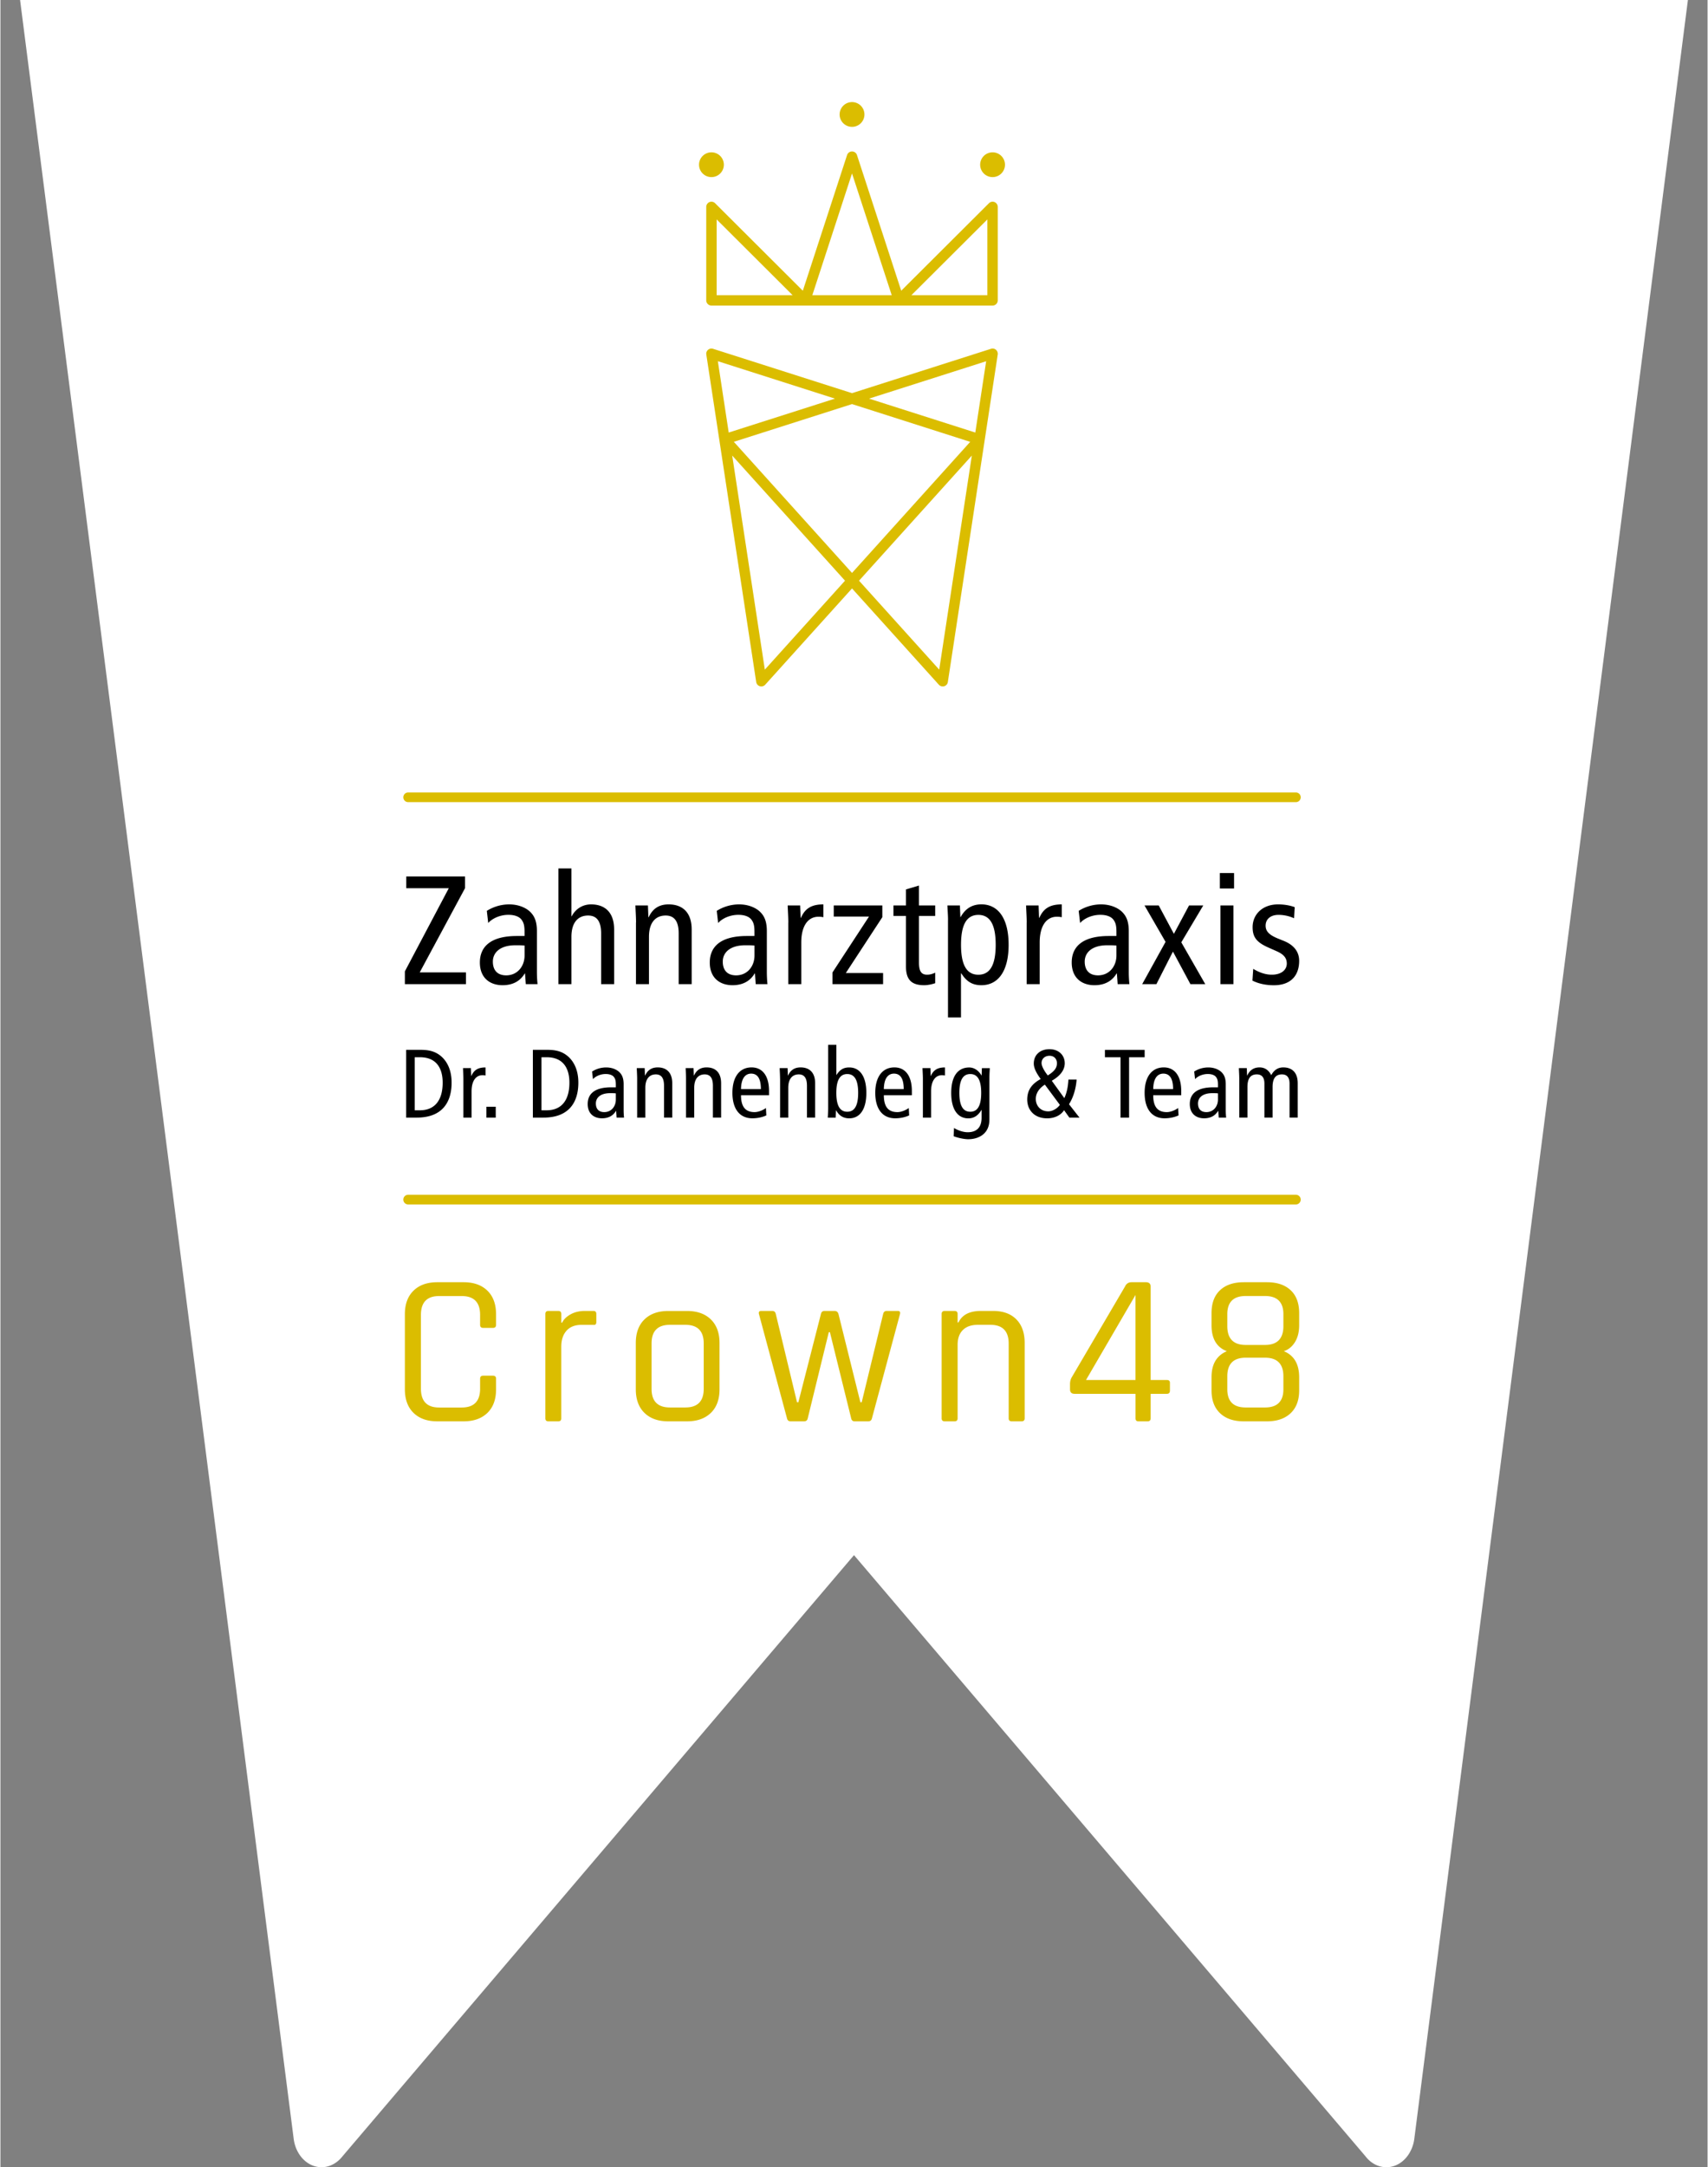
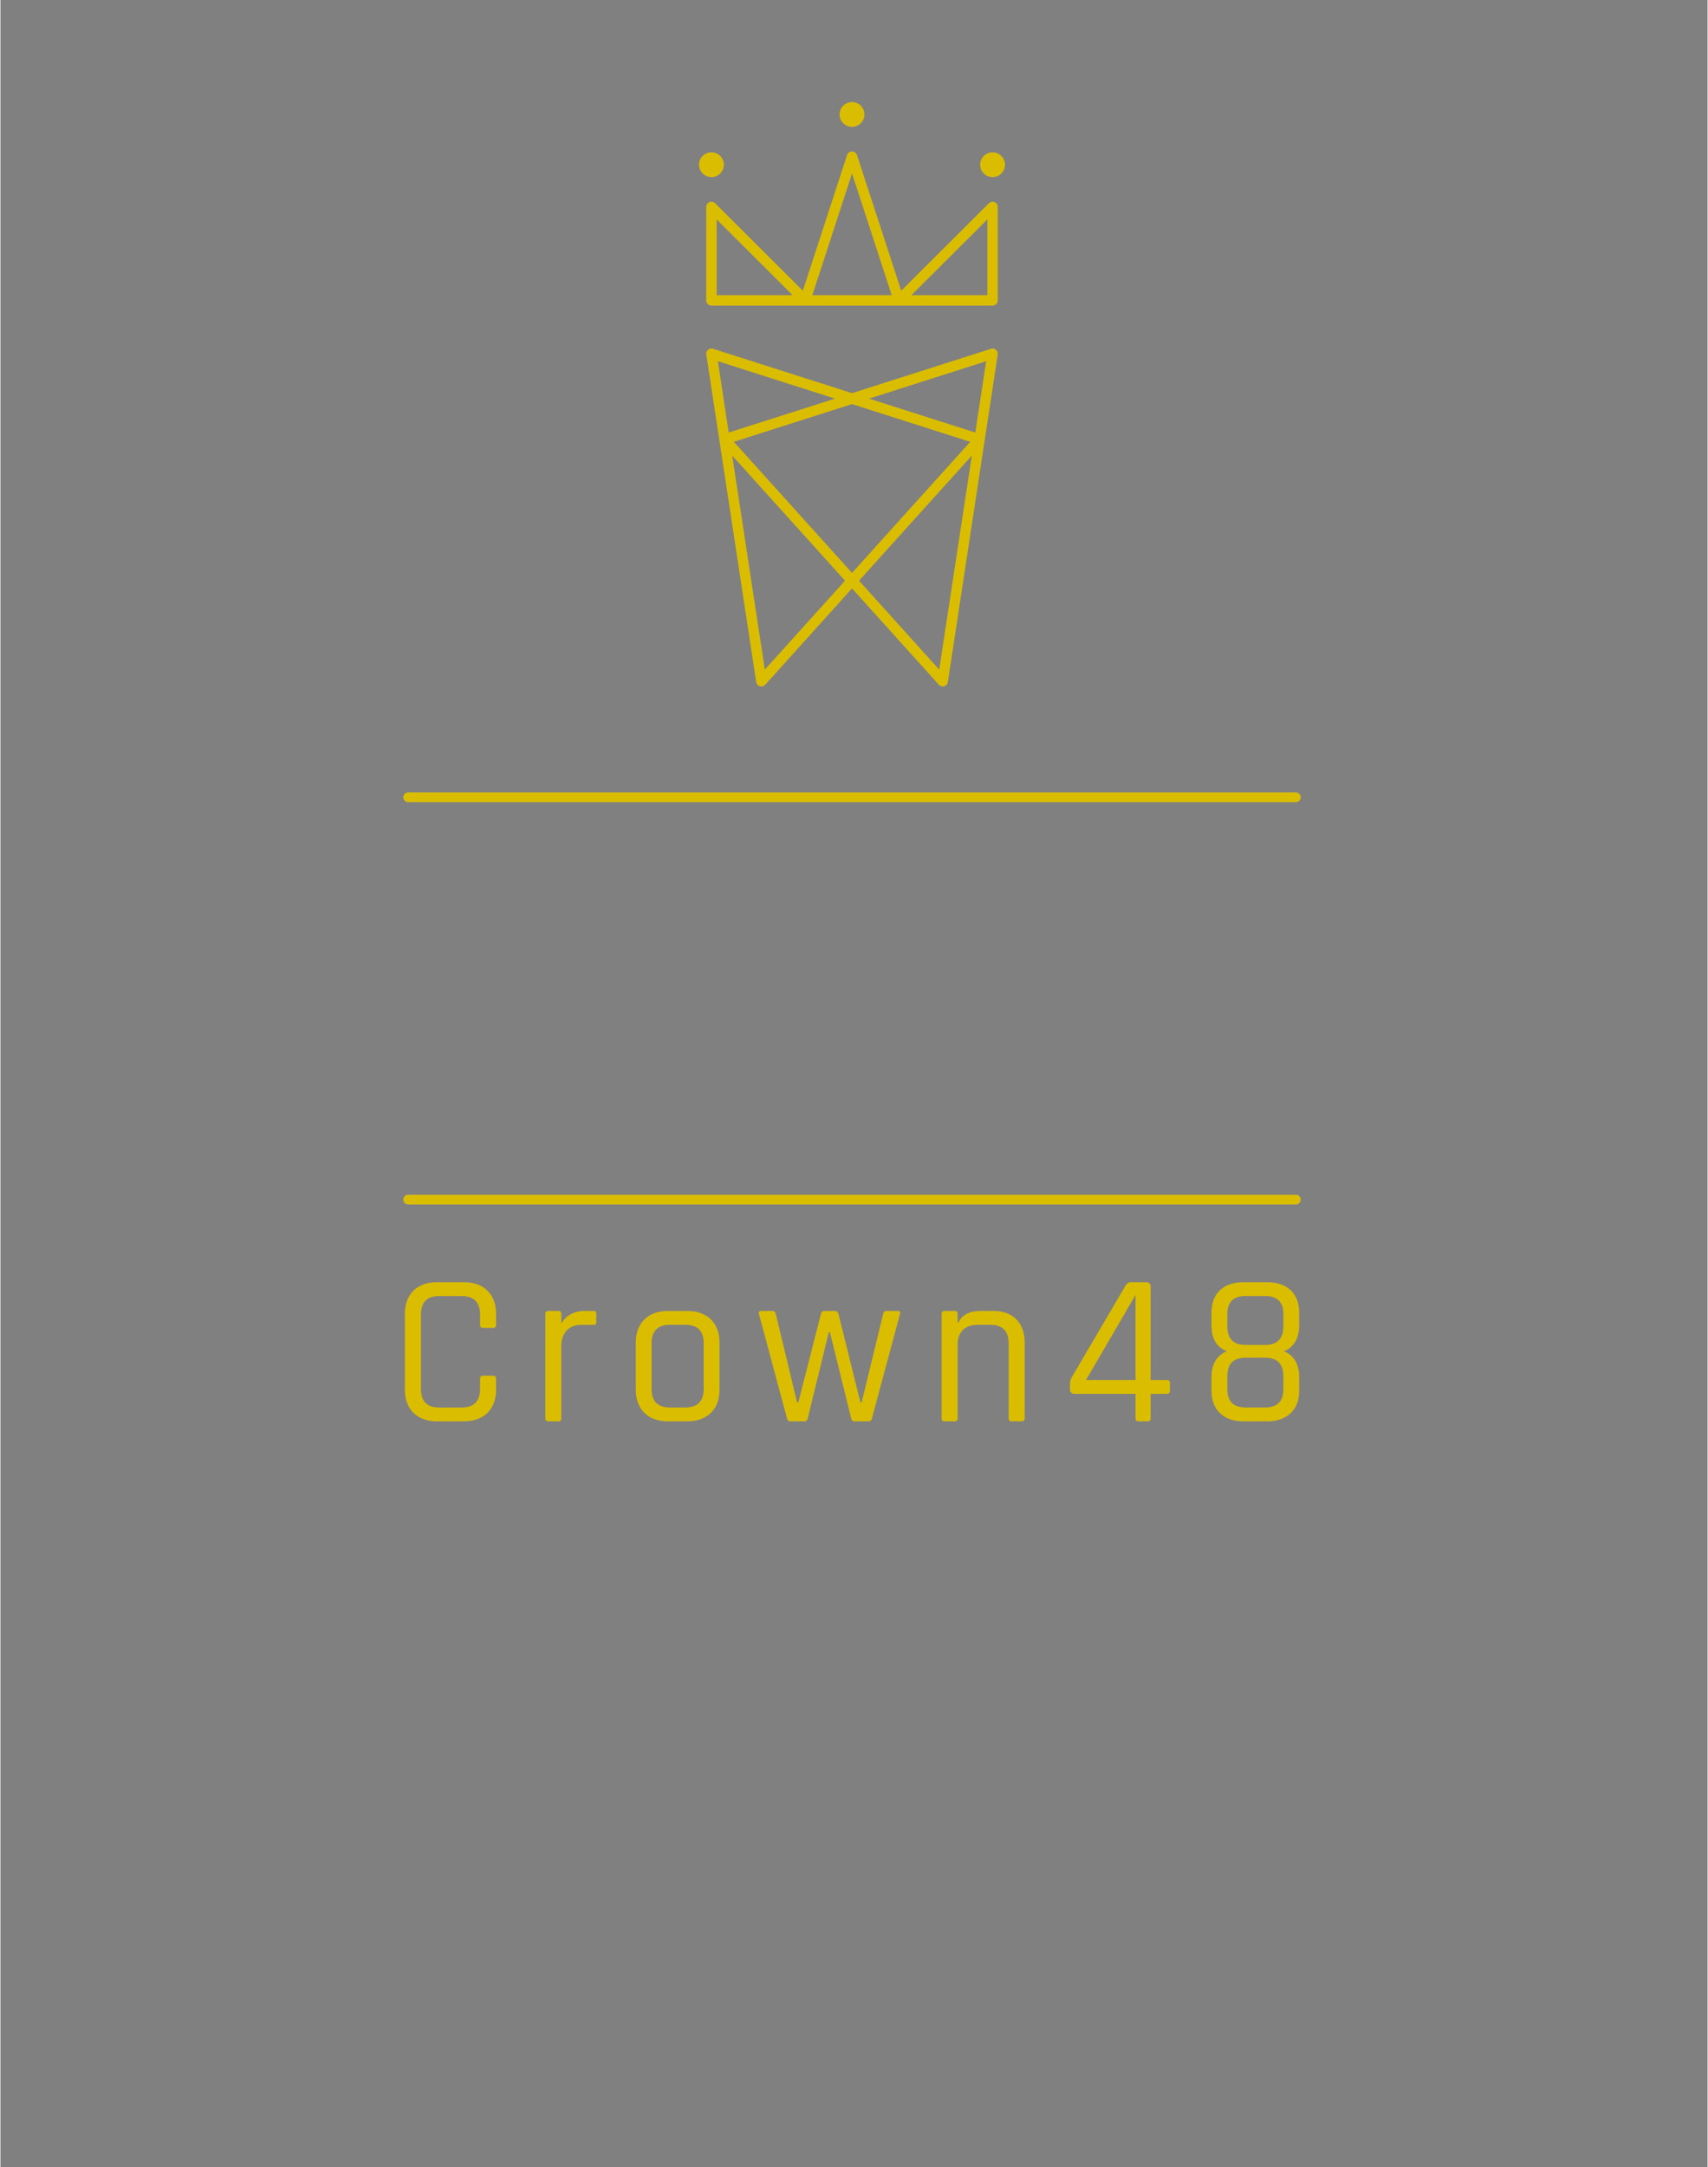
<svg xmlns="http://www.w3.org/2000/svg" fill="none" viewBox="0 0 253 321" width="276" height="350">
  <rect x="0" y="0" width="253" height="321" fill="#808080" stroke="none" />
-   <path d="M247.548-27.739c1.39-.54 2.901-.17 4.004.94 1.103 1.11 1.631 2.845 1.391 4.496L209.54 316.788c-.24 1.878-1.391 3.472-2.949 4.013a3.45 3.45 0 01-1.199.199c-1.175 0-2.302-.569-3.118-1.651l-75.775-89.005-75.775 89.005c-.815 1.053-1.942 1.651-3.117 1.651a3.54 3.54 0 01-1.2-.199c-1.558-.541-2.709-2.106-2.949-4.013L.055-22.302c-.24-1.68.312-3.416 1.415-4.526 1.103-1.11 2.614-1.451 4.005-.94l15.952 6.066h210.236l15.885-6.037z" fill="#fff" class="whiteout" />
-   <path fill="#fff" d="M52 10h149v210H52z" class="whiteout" />
  <path d="M147.54 51.81a.767.767 0 00-.735-.148l-20.598 6.571-20.598-6.571a.77.77 0 00-.735.148.761.761 0 00-.262.702l7.394 48.51a.771.771 0 00.76.651.785.785 0 00.576-.256l12.865-14.26 12.866 14.26a.783.783 0 00.796.225.761.761 0 00.539-.62l7.394-48.51a.786.786 0 00-.262-.702zm-23.861 7.233l-15.747 5.024-1.609-10.566 17.356 5.542zm2.528.809l17.515 5.593-17.515 19.417-17.515-19.422 17.515-5.588zm-12.922 39.331l-4.835-31.705 16.719 18.532-11.884 13.173zm25.844 0L127.245 86.01l16.719-18.532-4.835 31.705zm5.349-35.116l-15.748-5.024 17.356-5.537-1.608 10.561zM147.334 29.935a.768.768 0 00-.837.169l-12.999 12.958-6.556-20.093a.773.773 0 00-1.47 0l-6.556 20.093-12.999-12.958a.77.77 0 00-1.315.543V44.49c0 .425.344.769.771.769h41.663a.768.768 0 00.771-.769V30.647a.771.771 0 00-.473-.712zm-41.19 13.788V32.5l11.257 11.222h-11.257zm14.18 0l5.883-18.034 5.883 18.034h-11.766zm25.942 0h-11.258L146.266 32.5v11.222zM105.373 26.232a1.836 1.836 0 001.839-1.834 1.836 1.836 0 00-1.839-1.834c-1.016 0-1.84.821-1.84 1.834 0 1.012.824 1.834 1.84 1.834zM147.036 26.232c1.016 0 1.84-.822 1.84-1.834a1.837 1.837 0 00-1.84-1.834 1.836 1.836 0 00-1.839 1.834c0 1.012.823 1.834 1.839 1.834zM126.207 18.79c1.016 0 1.84-.822 1.84-1.834a1.837 1.837 0 00-1.84-1.834 1.836 1.836 0 00-1.839 1.834c0 1.012.823 1.833 1.839 1.833zM68.642 210.524h-3.895c-1.495 0-2.666-.414-3.524-1.249-.853-.835-1.285-1.998-1.285-3.494v-11.119c0-1.496.427-2.659 1.285-3.493.852-.835 2.03-1.25 3.524-1.25h3.895c1.495 0 2.666.415 3.524 1.25.853.829 1.285 1.997 1.285 3.493v1.572c0 .302-.154.451-.452.451h-1.46c-.303 0-.452-.149-.452-.451v-1.475c0-1.859-.909-2.791-2.728-2.791h-3.345c-1.798 0-2.697.927-2.697 2.791v10.93c0 1.86.9 2.787 2.697 2.787h3.345c1.819 0 2.728-.927 2.728-2.787v-1.475c0-.297.15-.451.453-.451h1.459c.303 0 .452.149.452.451v1.573c0 1.495-.427 2.658-1.285 3.493-.858.824-2.03 1.244-3.524 1.244zM82.668 210.524H81.21c-.303 0-.452-.148-.452-.45v-15.448c0-.297.149-.451.452-.451h1.46c.302 0 .451.149.451.451v1.28h.129c.216-.471.627-.876 1.233-1.219.606-.343 1.32-.512 2.142-.512h1.264c.283 0 .422.149.422.451v1.188c0 .149-.031.261-.098.338-.067.077-.175.103-.324.082h-1.752c-.976 0-1.72.287-2.24.866-.519.579-.78 1.367-.78 2.371v10.608c.004.297-.145.445-.448.445zM101.761 210.524h-2.79c-1.495 0-2.667-.414-3.525-1.249-.853-.835-1.284-1.998-1.284-3.494v-6.858c0-1.495.426-2.658 1.284-3.493.853-.835 2.03-1.25 3.525-1.25h2.79c1.495 0 2.666.415 3.524 1.25.853.835 1.285 1.998 1.285 3.493v6.858c0 1.496-.426 2.659-1.285 3.494-.858.829-2.034 1.249-3.524 1.249zm-2.533-2.054h2.271c1.819 0 2.728-.916 2.728-2.755v-6.73c0-1.839-.909-2.756-2.728-2.756h-2.271c-1.819 0-2.728.917-2.728 2.756v6.73c0 1.839.909 2.755 2.728 2.755zM119.096 210.524h-1.978c-.303 0-.488-.148-.55-.45l-4.156-15.448c-.067-.297.041-.451.323-.451h1.655c.282 0 .452.149.519.451l3.149 13.076h.196l3.344-13.076c.067-.297.237-.451.519-.451h1.495c.304 0 .499.149.586.451l3.247 13.076h.196l3.18-13.076c.067-.297.236-.451.519-.451h1.654c.283 0 .391.149.324.451l-4.157 15.448c-.066.297-.251.45-.549.45h-2.014c-.283 0-.453-.148-.519-.45l-3.15-12.754h-.164l-3.119 12.754c-.062.302-.247.45-.55.45zM141.4 210.524h-1.459c-.303 0-.452-.148-.452-.45v-15.448c0-.297.149-.451.452-.451h1.459c.303 0 .457.149.457.451v1.25h.129c.539-1.132 1.644-1.701 3.314-1.701h1.819c1.474 0 2.62.415 3.442 1.25.822.835 1.233 1.997 1.233 3.493v11.156c0 .297-.154.45-.457.45h-1.459c-.304 0-.453-.148-.453-.45v-11.059c0-1.859-.909-2.786-2.728-2.786h-1.819c-.976 0-1.721.256-2.24.768-.519.513-.781 1.24-.781 2.182v10.895c0 .302-.154.45-.457.45zM170.008 210.524h-1.362c-.282 0-.421-.148-.421-.45v-3.622h-9.027c-.452 0-.684-.225-.684-.671v-.768c0-.363.078-.681.227-.963l7.922-13.491c.195-.425.519-.64.976-.64h2.112c.478 0 .714.225.714.671v13.814h2.405c.303 0 .452.138.452.415v1.152c0 .318-.154.481-.452.481h-2.405v3.622c-.005.302-.154.45-.457.45zm-1.788-6.12v-12.595l-7.337 12.595h7.337zM187.703 210.524h-3.442c-1.496 0-2.662-.399-3.51-1.203-.842-.799-1.264-1.926-1.264-3.381v-1.956c0-1.921.756-3.207 2.271-3.847-1.515-.579-2.271-1.859-2.271-3.846v-1.793c0-1.475.422-2.607 1.264-3.396.843-.789 2.014-1.183 3.51-1.183h3.442c1.495 0 2.661.394 3.509 1.183.843.789 1.264 1.926 1.264 3.396v1.793c0 .983-.205 1.813-.616 2.484-.411.671-.961 1.126-1.655 1.362 1.516.62 2.271 1.911 2.271 3.877v1.921c0 1.455-.421 2.582-1.264 3.381-.848.809-2.019 1.208-3.509 1.208zm-3.15-11.314h2.857c1.819 0 2.728-.932 2.728-2.791v-1.762c0-1.793-.909-2.695-2.728-2.695h-2.857c-1.818 0-2.728.897-2.728 2.695v1.762c0 1.864.91 2.791 2.728 2.791zm0 9.261h2.857c1.819 0 2.728-.897 2.728-2.695v-1.92c0-1.839-.909-2.756-2.728-2.756h-2.857c-1.818 0-2.728.917-2.728 2.756v1.92c0 1.798.91 2.695 2.728 2.695zM191.988 118.811H60.426a.72.72 0 01-.72-.717.72.72 0 01.72-.717h131.562a.72.72 0 01.719.717.72.72 0 01-.719.717zM191.988 178.4H60.426a.72.72 0 01-.72-.718.72.72 0 01.72-.717h131.562a.72.72 0 01.719.717.72.72 0 01-.719.718z" fill="#DBBD00" />
-   <path d="M59.938 143.873l6.51-12.314h-6.304v-1.736h8.708v1.736l-6.715 12.472h6.854v1.737h-9.053v-1.895zM72.084 134.914a6.253 6.253 0 013.299-.958c1.716 0 2.749.733 3.118 1.097.504.501 1.007 1.208 1.007 2.858v6.074c0 .687.047 1.373.093 1.783h-1.742l-.113-1.578H77.7c-.53.891-1.49 1.736-3.278 1.736-1.927 0-3.37-1.121-3.37-3.36 0-2.263 1.49-3.928 5.497-3.928h1.125v-.528c0-.87-.067-1.372-.437-1.874-.39-.528-1.145-.733-1.947-.733-1.192 0-2.338.482-3 1.209l-.206-1.798zm5.59 5.143c-.344-.046-.827-.046-1.351-.046-2.271 0-3.345 1.075-3.345 2.422 0 1.235.642 2.034 1.973 2.034 1.675 0 2.728-1.347 2.728-2.945v-1.465h-.005zM82.694 128.63h1.927v7.083h.046c.504-.983 1.51-1.757 2.867-1.757 2.04 0 3.417 1.168 3.417 3.724v8.088h-1.927v-7.514c0-1.849-.689-2.648-1.927-2.648-1.51 0-2.476 1.05-2.476 3.155v7.012h-1.927V128.63zM94.198 136.63c0-.845-.067-1.69-.093-2.515h1.855l.067 1.737h.046c.617-1.327 1.603-1.896 2.955-1.896 2.039 0 3.416 1.168 3.416 3.724v8.088h-1.927v-7.514c0-1.849-.688-2.648-1.926-2.648-1.51 0-2.477 1.05-2.477 3.155v7.012h-1.926v-9.143h.01zM106.159 134.914a6.254 6.254 0 013.298-.958c1.722 0 2.749.733 3.119 1.097.504.501 1.007 1.208 1.007 2.858v6.074c0 .687.046 1.373.093 1.783h-1.742l-.113-1.578h-.046c-.53.891-1.49 1.736-3.278 1.736-1.927 0-3.371-1.121-3.371-3.36 0-2.263 1.49-3.928 5.498-3.928h1.125v-.528c0-.87-.067-1.372-.437-1.874-.39-.528-1.145-.733-1.947-.733-1.192 0-2.338.482-3.001 1.209l-.205-1.798zm5.59 5.143c-.344-.046-.827-.046-1.351-.046-2.271 0-3.345 1.075-3.345 2.422 0 1.235.642 2.034 1.973 2.034 1.675 0 2.728-1.347 2.728-2.945v-1.465h-.005zM116.764 136.63c0-.845-.067-1.69-.093-2.515h1.855l.067 1.829h.046c.617-1.419 1.603-1.988 3.324-1.988v1.896a3.735 3.735 0 00-.735-.067c-1.49 0-2.543 1.28-2.543 3.816v6.167h-1.927v-9.138h.006zM130.698 134.115v1.737l-5.411 8.271h5.524v1.645h-7.497v-1.737l5.411-8.272h-5.226v-1.644h7.199zM138.533 145.629c-.457.159-1.099.297-1.629.297-1.767 0-2.702-.706-2.702-2.765v-7.494h-1.855v-1.552h1.855v-2.376l1.926-.574v2.945h2.405v1.552h-2.405v6.879c0 1.326.345 1.828 1.213 1.828.483 0 .827-.138 1.192-.297v1.557zM140.434 136.261c0-.707-.067-1.439-.092-2.146h1.854l.067 1.711h.046c.504-.912 1.377-1.875 3.073-1.875 2.404 0 4.033 1.967 4.033 5.988 0 4.021-1.629 5.987-4.033 5.987-1.331 0-2.199-.527-2.98-1.756h-.046v6.535h-1.927v-14.444h.005zm4.496 8.113c1.762 0 2.569-1.505 2.569-4.43s-.802-4.431-2.569-4.431c-1.768 0-2.569 1.506-2.569 4.431 0 2.919.801 4.43 2.569 4.43zM152.097 136.63c0-.845-.067-1.69-.092-2.515h1.854l.067 1.829h.047c.616-1.419 1.603-1.988 3.324-1.988v1.896a3.735 3.735 0 00-.735-.067c-1.49 0-2.543 1.28-2.543 3.816v6.167h-1.927v-9.138h.005zM159.799 134.914a6.254 6.254 0 013.298-.958c1.722 0 2.749.733 3.119 1.097.504.501 1.007 1.208 1.007 2.858v6.074c0 .687.046 1.373.093 1.783h-1.742l-.113-1.578h-.046c-.53.891-1.49 1.736-3.278 1.736-1.927 0-3.371-1.121-3.371-3.36 0-2.263 1.49-3.928 5.503-3.928h1.125v-.528c0-.87-.067-1.372-.437-1.874-.39-.528-1.145-.733-1.947-.733-1.192 0-2.338.482-3 1.209l-.211-1.798zm5.59 5.143c-.344-.046-.827-.046-1.351-.046-2.271 0-3.345 1.075-3.345 2.422 0 1.235.642 2.034 1.973 2.034 1.675 0 2.728-1.347 2.728-2.945v-1.465h-.005zM172.675 139.509l-3.119-5.394h2.106l2.246 4.205 2.245-4.205h2.107l-3.253 5.46 3.551 6.193h-2.2l-2.589-4.82-2.451 4.82h-2.106l3.463-6.259zM182.827 129.316v2.284h-2.106v-2.284h2.106zm-2.019 4.799h1.927v11.653h-1.927v-11.653zM185.668 143.504c.869.527 1.788.865 2.749.865 1.465 0 2.225-.753 2.225-1.644 0-.799-.411-1.347-1.49-1.828l-1.285-.569c-1.675-.753-2.291-1.506-2.291-2.991 0-1.921 1.49-3.381 3.761-3.381.961 0 1.808.159 2.476.41l-.092 1.644a5.632 5.632 0 00-2.292-.502c-1.258 0-1.926.687-1.926 1.598 0 .938.688 1.46 1.973 1.967l.688.277c1.423.568 2.312 1.531 2.312 2.971 0 2.007-1.079 3.611-3.761 3.611-1.212 0-2.312-.251-3.165-.687l.118-1.741zM60.128 155.499h2.194c1.341 0 2.107.318 2.682.717.894.62 1.86 1.885 1.86 4.144 0 2.904-1.387 5.178-5.169 5.178h-1.567v-10.039zm1.27 8.954h.765c2.225 0 3.376-1.511 3.376-4.088 0-2.1-.895-3.77-3.376-3.77h-.766v7.858zM68.61 159.786c0-.532-.04-1.065-.056-1.582h1.172l.041 1.152h.03c.391-.891 1.013-1.25 2.092-1.25v1.194a2.233 2.233 0 00-.462-.041c-.94 0-1.604.804-1.604 2.402v3.882h-1.212v-5.757zM72.017 163.93h1.388v1.613h-1.388v-1.613zM78.912 155.499h2.194c1.341 0 2.107.318 2.682.717.894.62 1.86 1.885 1.86 4.144 0 2.904-1.387 5.178-5.168 5.178h-1.573v-10.039h.005zm1.27 8.954h.765c2.225 0 3.376-1.511 3.376-4.088 0-2.1-.894-3.77-3.376-3.77h-.765v7.858zM87.683 158.711a3.923 3.923 0 012.076-.605c1.084 0 1.731.461 1.962.692.319.317.637.763.637 1.798v3.826c0 .43.031.86.057 1.122h-1.094l-.072-.994h-.031c-.334.563-.94 1.091-2.066 1.091-1.212 0-2.122-.707-2.122-2.116 0-1.423.94-2.473 3.463-2.473h.71v-.333c0-.548-.042-.866-.273-1.178-.247-.333-.72-.461-1.228-.461-.75 0-1.47.302-1.89.763l-.13-1.132zm3.52 3.237c-.216-.031-.52-.031-.853-.031-1.429 0-2.107.676-2.107 1.527 0 .778.406 1.28 1.243 1.28 1.054 0 1.716-.85 1.716-1.854v-.922zM94.362 159.786c0-.532-.04-1.065-.056-1.582h1.171l.041 1.091h.031c.39-.835 1.012-1.194 1.86-1.194 1.284 0 2.153.733 2.153 2.346v5.091h-1.218v-4.732c0-1.168-.431-1.67-1.212-1.67-.95 0-1.557.661-1.557 1.987v4.415h-1.213v-5.752zM101.607 159.786c0-.532-.041-1.065-.057-1.582h1.172l.041 1.091h.031c.39-.835 1.012-1.194 1.86-1.194 1.284 0 2.152.733 2.152 2.346v5.091h-1.217v-4.732c0-1.168-.432-1.67-1.213-1.67-.95 0-1.557.661-1.557 1.987v4.415h-1.212v-5.752zM109.755 162.235c0 1.7.663 2.489 2.004 2.489.607 0 1.269-.302 1.691-.604l.056 1.091c-.575.271-1.325.43-2.065.43-1.948 0-2.96-1.465-2.96-3.77 0-2.305 1.012-3.77 2.842-3.77 1.659 0 2.584 1.322 2.584 3.483v.646h-4.152v.005zm2.945-.922c0-1.527-.478-2.29-1.444-2.29-.781 0-1.47.574-1.501 2.29h2.945zM115.541 159.786c0-.532-.041-1.065-.057-1.582h1.172l.041 1.091h.031c.39-.835 1.012-1.194 1.86-1.194 1.284 0 2.152.733 2.152 2.346v5.091h-1.212v-4.732c0-1.168-.432-1.67-1.213-1.67-.95 0-1.557.661-1.557 1.987v4.415h-1.212v-5.752h-.005zM122.672 154.752h1.213v4.461h.031c.488-.779 1.037-1.107 1.875-1.107 1.516 0 2.538 1.24 2.538 3.77 0 2.53-1.022 3.77-2.538 3.77-1.069 0-1.618-.604-1.932-1.178h-.031l-.041 1.081h-1.171c.015-.446.056-.907.056-1.353v-9.444zm2.826 9.916c1.11 0 1.619-.948 1.619-2.792 0-1.844-.504-2.791-1.619-2.791-1.11 0-1.618.947-1.618 2.791 0 1.844.508 2.792 1.618 2.792zM130.924 162.235c0 1.7.663 2.489 2.004 2.489.606 0 1.269-.302 1.69-.604l.056 1.091c-.575.271-1.325.43-2.065.43-1.947 0-2.959-1.465-2.959-3.77 0-2.305 1.012-3.77 2.841-3.77 1.659 0 2.584 1.322 2.584 3.483v.646h-4.151v.005zm2.944-.922c0-1.527-.478-2.29-1.444-2.29-.781 0-1.475.574-1.5 2.29h2.944zM136.709 159.786c0-.532-.041-1.065-.056-1.582h1.171l.041 1.152h.031c.39-.891 1.012-1.25 2.091-1.25v1.194a2.232 2.232 0 00-.462-.041c-.941 0-1.603.804-1.603 2.402v3.882h-1.213v-5.757zM146.564 165.861c0 2.028-1.531 2.879-3.145 2.879-.621 0-1.618-.231-2.153-.446l.057-1.224c.519.343 1.356.635 2.019.635 1.485 0 2.066-.876 2.066-2.141v-1.152h-.031c-.478.834-1.125 1.239-1.932 1.239-1.516 0-2.538-1.239-2.538-3.77 0-2.53 1.022-3.769 2.671-3.769.735 0 1.398.461 1.804 1.167h.031l.041-1.065h1.171c-.015.43-.056.891-.056 1.337v6.31h-.005zm-2.831-1.193c1.109 0 1.618-.948 1.618-2.792 0-1.844-.503-2.791-1.618-2.791-1.115 0-1.619.947-1.619 2.791 0 1.844.509 2.792 1.619 2.792zM158.422 165.544l-.791-1.107c-.504.804-1.485 1.209-2.497 1.209-1.932 0-2.96-1.265-2.96-2.776 0-1.409.678-2.331 1.994-3.048-.447-.635-1.023-1.47-1.023-2.289 0-1.311.966-2.131 2.323-2.131 1.371 0 2.265.891 2.265 2.085 0 .891-.549 1.813-1.921 2.591l1.86 2.577c.375-.82.55-1.711.606-2.751h1.213c-.088 1.265-.463 2.618-1.126 3.652l1.557 1.988h-1.5zm-3.638-4.892c-.75.487-1.341 1.193-1.341 2.115 0 1.025.709 1.844 1.85 1.844.663 0 1.397-.476 1.716-.963l-2.225-2.996zm.694-4.272c-.678 0-1.182.431-1.182 1.081 0 .517.519 1.337.925 1.829.997-.62 1.356-1.122 1.356-1.814 0-.563-.364-1.096-1.099-1.096zM165.995 156.595h-2.307v-1.091h5.888v1.091h-2.307v8.948H166v-8.948h-.005zM170.845 162.235c0 1.7.663 2.489 2.004 2.489.607 0 1.269-.302 1.691-.604l.056 1.091c-.575.271-1.325.43-2.065.43-1.948 0-2.96-1.465-2.96-3.77 0-2.305 1.012-3.77 2.842-3.77 1.659 0 2.584 1.322 2.584 3.483v.646h-4.152v.005zm2.945-.922c0-1.527-.478-2.29-1.444-2.29-.781 0-1.475.574-1.501 2.29h2.945zM176.919 158.711a3.92 3.92 0 012.075-.605c1.084 0 1.732.461 1.963.692.318.317.637.763.637 1.798v3.826c0 .43.031.86.057 1.122h-1.095l-.072-.994h-.031c-.334.563-.94 1.091-2.065 1.091-1.213 0-2.122-.707-2.122-2.116 0-1.423.94-2.473 3.463-2.473h.709v-.333c0-.548-.041-.866-.272-1.178-.247-.333-.72-.461-1.228-.461-.75 0-1.475.302-1.891.763l-.128-1.132zm3.519 3.237c-.216-.031-.519-.031-.853-.031-1.428 0-2.106.676-2.106 1.527 0 .778.405 1.28 1.243 1.28 1.053 0 1.716-.85 1.716-1.854v-.922zM183.598 159.786c0-.532-.041-1.065-.057-1.582h1.172l.041 1.091h.031c.39-.835 1.012-1.194 1.819-1.194.78 0 1.356.405 1.731 1.153.39-.717.951-1.153 1.788-1.153 1.269 0 2.137.733 2.137 2.346v5.091h-1.212v-5.034c0-.938-.406-1.368-1.125-1.368-.894 0-1.388.548-1.388 1.869v4.533h-1.212v-5.034c0-.938-.406-1.368-1.125-1.368-.894 0-1.388.548-1.388 1.869v4.533h-1.212v-5.752z" fill="#000" class="blackout" />
</svg>